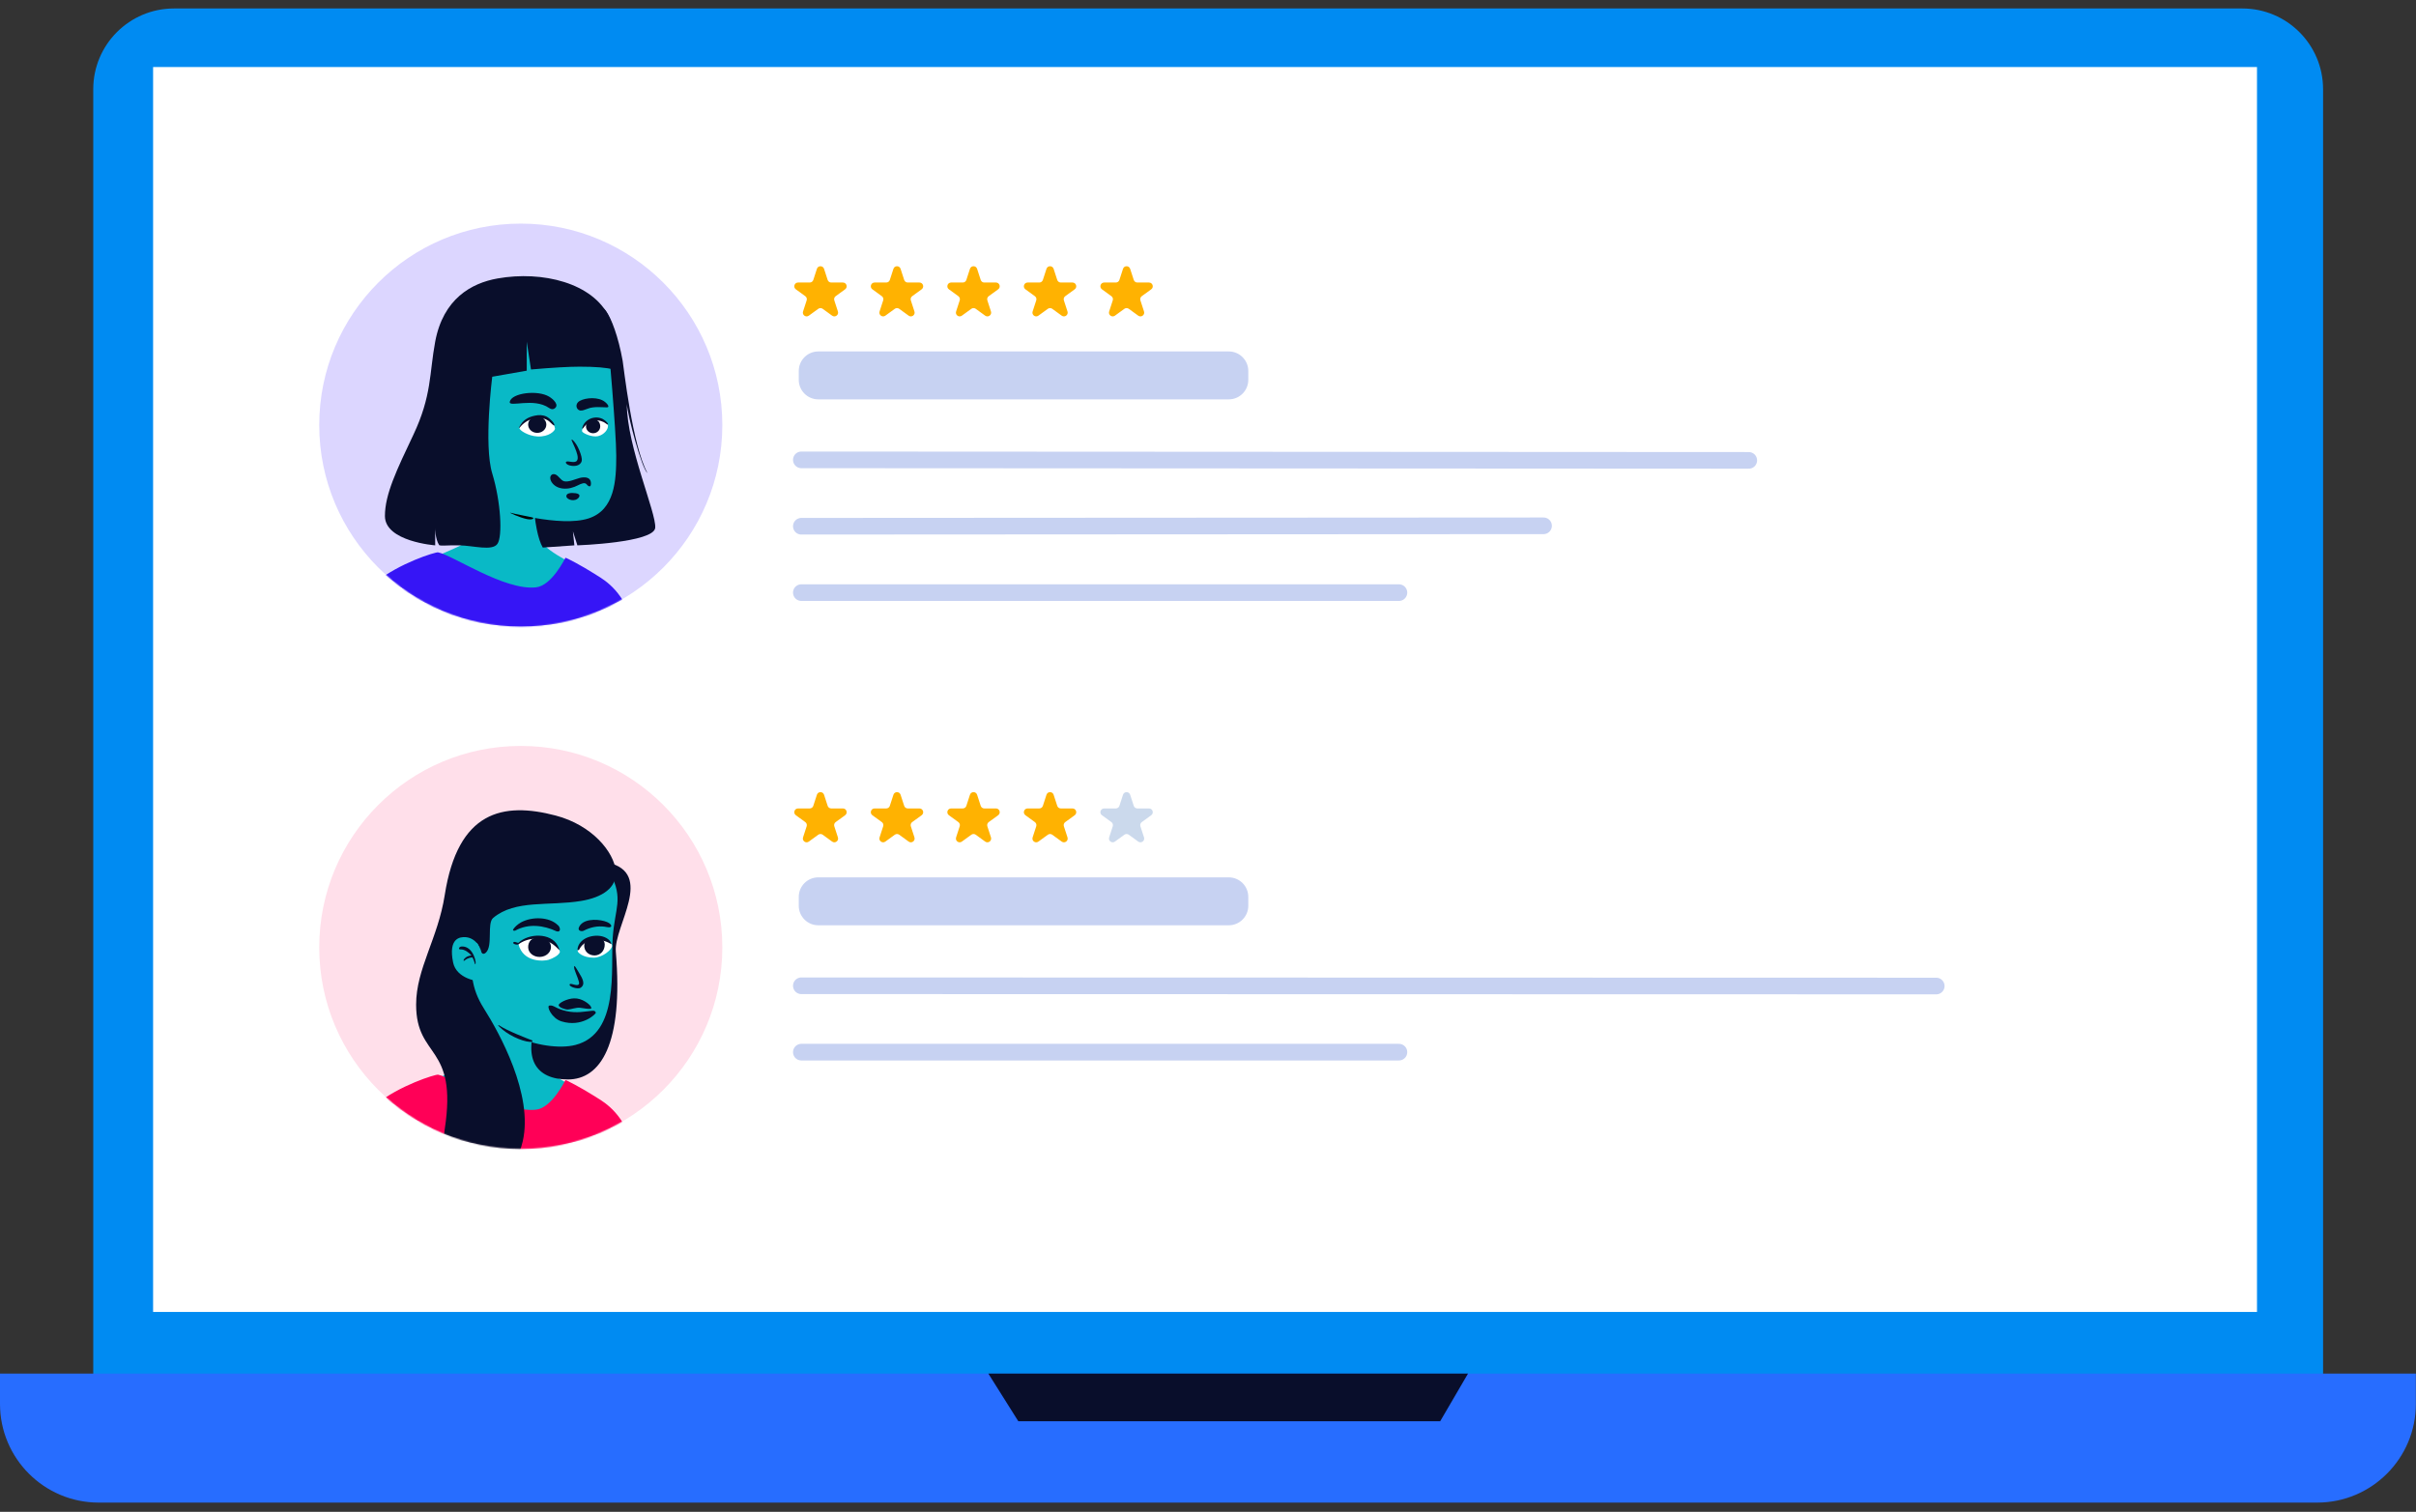
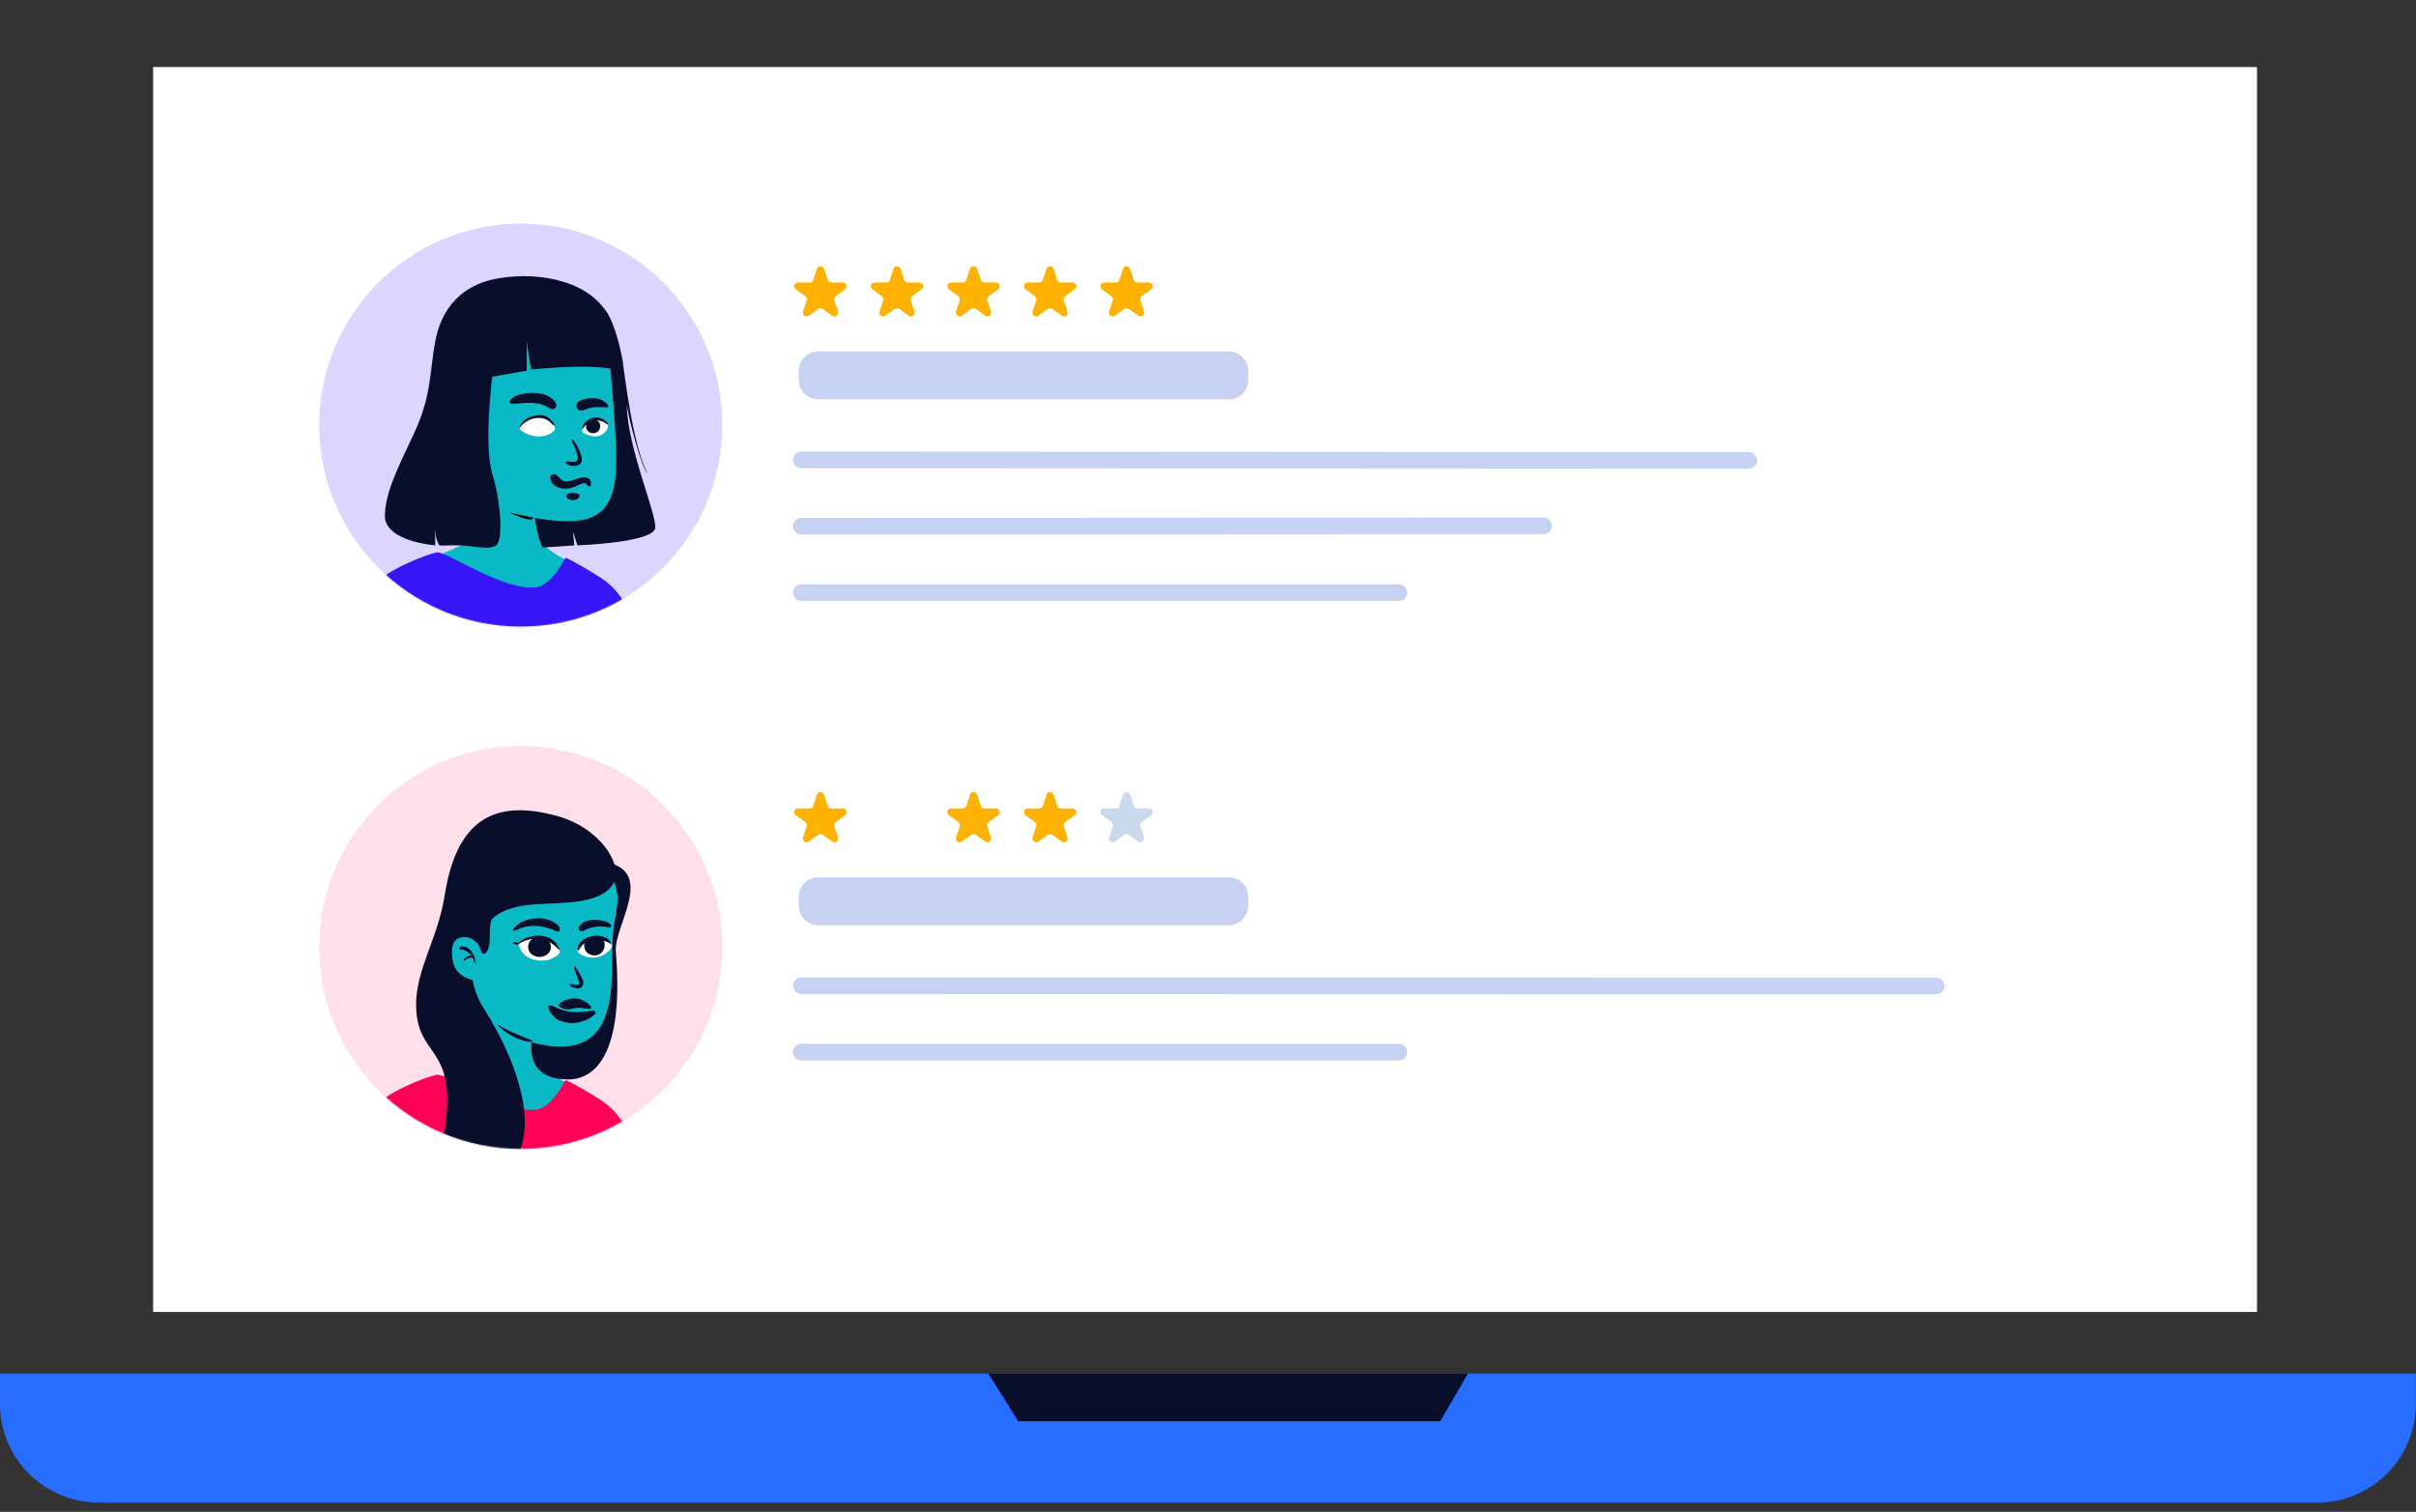
<svg xmlns="http://www.w3.org/2000/svg" xmlns:ns2="http://design.blush" xmlns:xlink="http://www.w3.org/1999/xlink" viewBox="0 -7.634 2178 1363.269" overflow="visible" width="2178px" height="1363.269px">
  <rect x="0" y="-7.634" width="2178" height="1363.269" fill="#333333" stroke="none" />
  <defs>
    <path d="M363.685,181.685 C363.685,81.345 282.34,0 182,0 C81.66,0 0.315,81.345 0.315,181.685 C0.315,282.02 81.66,363.365 182,363.365 C282.34,363.365 363.685,282.02 363.685,181.685" id="screenlaptop-1-path-1" />
    <path d="M363.685,181.685 C363.685,81.345 282.34,0 182,0 C81.66,0 0.315,81.345 0.315,181.685 C0.315,282.02 81.66,363.365 182,363.365 C282.34,363.365 363.685,282.02 363.685,181.685" id="screenlaptop-1-path-3" />
  </defs>
  <g id="Screen/Laptop 1" stroke="none" stroke-width="1" fill="none" fill-rule="evenodd">
    <g id="Group">
-       <path d="M2021.399,1329.31 L156.899,1329.31 C116.669,1329.31 84.059,1296.705 84.059,1256.475 L84.059,72.835 C84.059,32.61 116.669,-2.27373675e-13 156.899,-2.27373675e-13 L2021.399,-2.27373675e-13 C2061.63,-2.27373675e-13 2094.235,32.61 2094.235,72.835 L2094.235,1256.475 C2094.235,1296.705 2061.63,1329.31 2021.399,1329.31" id="Fill-1" fill="#008BF2" />
      <path d="M2088.885,1347.308 L88.985,1347.308 C39.84,1347.308 0,1307.463 0,1258.318 L0,1230.993 L2177.875,1230.993 L2177.875,1258.318 C2177.875,1307.463 2138.03,1347.308 2088.885,1347.308" id="Fill-4" fill="#276DFF" />
      <polygon id="Fill-7" fill="#FFF" points="138.018 1175.397 2034.658 1175.397 2034.658 52.812 138.018 52.812" />
      <polygon id="Fill-9" fill="#090E2B" points="890.987 1230.995 918.012 1273.985 1298.292 1273.985 1323.392 1230.995" />
      <g id="Group-3" transform="translate(287.478, 665.003)">
        <g id="Face">
          <mask id="screenlaptop-1-mask-2" fill="#fff">
            <use xlink:href="#screenlaptop-1-path-1" />
          </mask>
          <use id="Mask" fill="#FFDFEA" xlink:href="#screenlaptop-1-path-1" />
          <g id="Character-2" mask="url(#screenlaptop-1-mask-2)">
            <g transform="translate(-13, 9.422)">
              <path d="M213.972,222.517 C213.972,222.517 207.254,264.695 213.763,277.265 C218.946,287.274 249.524,300.963 249.524,300.963 L255,330.345 L141.469,342 C128.332,339.086 80.777,326.899 95.957,307.852 C111.135,288.804 143.291,283.552 148.518,275.109 C158.554,258.901 160.388,225.951 160.111,213.505 C160.111,210.414 213.972,222.517 213.972,222.517" id="neck" fill="#09B9C6" ns2:color="Skin-500" />
              <g id="t-shirt" stroke-width="1" fill="none" transform="translate(31, 287)">
                <path d="M89.447,0.014 C102.869,2.672 149.236,34.654 177.686,31.578 C192.066,30.024 203.82,5.464 204.271,4.915 C204.576,4.545 218.843,11.984 231.056,19.732 L231.058,19.703 L231.058,19.703 C231.135,19.765 231.222,19.831 231.319,19.9 C231.864,20.246 232.403,20.593 232.936,20.939 C239.6,25.036 258.9,36.441 265.398,68.026 C268.035,80.84 285.083,128.8 300.139,167.597 C288.336,185.7 275.393,186.243 241.165,186.259 L237.928,186.26 L237.928,186.26 C229.858,186.26 155.328,189.846 72.663,186.26 C38.206,184.765 8.733,183.265 1.25,158 C-2.845,144.174 13.291,83.313 12.177,74.885 C8.858,49.782 26.866,32.342 33.135,27.154 C54.079,9.822 87.215,-0.427 89.447,0.014 Z" id="T-Shirt" fill="#FF0057" />
                <path d="M255.645,102.609 C258.036,112.137 258.064,120.172 257.606,129.952 C256.453,147.26 253.874,145.961 249.783,166.732 C247.699,177.309 246.535,183.736 245.869,185.399 C244.965,187.656 245.235,181.318 247.754,166.371 C250.268,149.368 252.893,151.272 254.511,134.293 C256.129,117.314 255.562,114.941 252.824,102.384 C250.341,91.325 246.464,81.487 243.141,70.62 C242.95,69.105 239.105,59.611 241.053,61.018 C245.587,74.896 251.991,88.453 255.645,102.609 Z" id="Fill-15" fill="#090E2B" />
                <path d="M96.84,74.285 C93.757,101.612 89.168,128.761 83.161,155.596 C82.265,157.756 75.42,187.256 75.116,182.06 C75.077,181.382 75.213,180.032 75.354,179.363 C80.659,154.144 86.155,126.484 90.703,101.126 C90.704,101.126 95.411,74.091 95.411,74.091 C95.538,73.222 96.956,73.36 96.84,74.285" id="Fill-17" fill="#090E2B" />
              </g>
              <g id="Head" stroke-width="1" fill="none" transform="translate(43, 0)">
                <path d="M172.75,123.673 C181.558,108.745 199.107,88.693 230.141,95.644 C273.229,105.294 235.764,153.087 237.681,176.044 C244.69,259.99 223.692,291.326 194.463,291.326 C165.634,291.326 152.717,272.532 167.858,235.389 C181.469,202 156.532,151.162 172.75,123.673 Z" id="Fill-1" fill="#090E2B" />
                <path d="M234.849,163.885 C232.943,191.56 241.123,249.878 201.297,260.203 C173.368,267.444 110.311,248.58 103.277,201.478 C102.046,193.239 88.811,143.438 121.794,114.66 C150.373,89.724 226.222,92.347 232.718,105.216 C244.807,129.164 236.755,136.211 234.849,163.885 Z" id="Fill-4" fill="#09B9C6" ns2:color="Skin-500" />
                <path d="M237.603,103.222 C239.026,118.482 225.33,127.183 206.488,130.336 C177.593,135.173 147.011,128.954 127.124,145.642 C121.29,150.538 127.073,170.704 120.575,176.921 C116.315,180.996 114.367,172.243 114.148,171.477 C112.28,164.953 110.267,170.611 107.622,169.29 C106.838,193.825 106.838,208.485 118.756,227.335 C132.788,249.527 163.407,304.845 153.793,347 C141.472,401.029 71.58,413.225 83.428,336.191 C95.277,259.156 57.659,273.147 57.656,223.784 C57.653,191.522 77.352,164.16 83.428,125.164 C95.277,49.132 135.975,40.854 183.415,53.338 C216.713,62.1 236.048,86.544 237.603,103.222 Z" id="Fill-6" fill="#090E2B" />
                <path d="M102.272,163.023 C97.317,162.654 86.475,163.725 90.993,185.836 C93.956,200.338 113.042,203.391 117.063,202.617 C124.257,201.23 117.611,190.122 117.063,179.804 C116.691,172.831 111.458,163.708 102.272,163.023 Z" id="Fill-9" fill="#09B9C6" ns2:color="Skin-500" />
                <path d="M162.122,256.021 C162.376,256.117 162.793,257.296 162.526,257.347 C157.131,258.396 143.458,253.166 135.058,245.948 C134.075,245.103 130.395,241.885 132.088,242.314 C139.611,247.511 159.614,255.084 162.122,256.021 Z" id="Fill-11" fill="#090E2B" />
                <path d="M98.762,171.417 C96.176,171.552 95.218,174.234 97.795,174.073 C101.176,173.862 105.496,176.989 107.501,179.538 C105.064,179.831 103.059,180.422 101.2,182.433 C100.075,183.65 100.18,185.063 101.444,183.998 C104.542,181.389 107.6,181.295 108.504,181.35 C108.65,181.47 110.457,185.655 110.74,187.431 C112.753,187.968 109.601,170.854 98.762,171.417" id="Fill-13" fill="#090E2B" />
              </g>
              <g id="Face" stroke-width="1" fill="none" transform="translate(164, 133)">
                <g id="eye1" transform="translate(24, 13)">
                  <path d="M4.878,23.137 C4.878,23.137 13.008,15.102 26.83,17.601 C38.077,19.635 42.299,28.808 42.269,30.319 C41.502,33.381 35.915,36.173 32.065,37.426 C28.214,38.68 8.966,40.265 4.878,23.137" id="white" fill="#FFF" />
                  <path d="M34.231,25.694 C34.362,30.595 29.863,34.692 24.183,34.843 C18.503,34.995 13.793,31.144 13.662,26.243 C13.531,21.341 16.532,17.053 23.71,17.093 C29.391,17.125 34.1,20.792 34.231,25.694" id="Fill-3" fill="#090E2B" />
                  <path d="M1.25,21.244 C2.467,21.318 3.783,22.132 4.934,22.119 L4.821,22.184 C14.067,13.239 33.996,13.041 40.095,24.359 C40.66,25.408 41.815,27.677 41.735,28.568 C41.714,28.799 41.188,28.174 41.029,28.006 C39.039,25.885 36.571,23.659 34.068,22.217 C25.296,17.158 14.23,16.997 5.367,23.123 C3.872,24.901 -2.447,22.395 1.25,21.244" id="Fill-5" fill="#090E2B" />
                  <path d="M39.372,11.783 C27.531,6.245 13.935,4.53 2.046,11.071 C1.306,11.443 -0.269,11.158 0.039,10.387 C0.809,8.46 4.128,5.384 7.141,3.728 C17.015,-1.697 32.588,-1.435 40.293,6.059 C42.59,7.649 43.643,12.847 39.372,11.783" id="Fill-14" fill="#090E2B" />
                </g>
                <g id="eye2" transform="translate(82.118, 14.377)">
                  <path d="M0.207,28.366 C0.207,29.17 4.546,34.157 14.57,34.14 C22.295,34.127 30.827,27.151 31.128,23.75 C31.429,20.348 25.173,16.548 18.142,16.041 C8.308,15.333 0.203,22.997 0.207,28.366" id="white" fill="#FFF" />
                  <path d="M24.571,22.205 C24.574,28.242 20.315,31.993 15.672,32.117 C11.029,32.241 6.951,29.373 6.204,24.789 C5.233,18.827 10.659,15.83 15.301,15.706 C19.944,15.582 24.569,17.56 24.571,22.205" id="Fill-10" fill="#090E2B" />
                  <path d="M0.02,26.427 C1.252,15.475 17.401,11.529 25.976,16.374 C28.249,17.659 29.807,19.13 30.617,21.759 C30.675,21.952 30.414,21.912 29.882,21.601 C28.376,20.722 27.216,20.125 25.504,19.524 C16.826,16.477 6.038,17.862 1.474,26.942 C1.09,27.724 -0.174,27.27 0.02,26.427" id="Fill-12" fill="#090E2B" />
                  <path d="M1.314,6.8 C4.452,-0.81 16.625,-0.917 24.067,1.132 C25.933,1.647 27.502,2.296 28.556,2.996 C30.497,4.284 31.611,6.593 28.517,6.762 C27.41,6.822 25.651,6.359 24.571,6.209 C18.202,5.324 11.763,6.671 6.007,9.61 C3.793,11.014 -0.109,9.876 1.314,6.8" id="Fill-17" fill="#090E2B" />
                </g>
                <path d="M79.516,56.047 C79.905,56.047 82.488,60.47 83.436,62.022 C86.454,66.968 89.781,72.505 84.87,75.688 C82.491,77.231 75.012,74.841 75.012,73.025 C75.012,70.263 81.838,75.119 83.444,72.315 C84.386,70.887 80.859,63.644 79.516,59.349 C78.767,56.952 79.128,56.047 79.516,56.047 Z" id="nose" fill="#090E2B" />
                <g id="lips" transform="translate(55.983, 85.183)" fill="#090E2B">
                  <path d="M22.991,0.011 C30.367,-0.273 36.702,5.203 37.877,6.95 C39.051,8.698 38.552,9.323 37.942,9.411 C35.546,9.759 32.719,9.038 28.561,8.514 C25.033,8.068 20.214,10.011 17.478,10.084 C14.744,10.157 9.088,8.012 9.174,6.094 C9.26,4.176 16.562,0.258 22.991,0.011 Z" id="Fill-21" />
                  <path d="M16.056,11.485 C25.376,13.627 33.711,11.675 35.807,11.619 C37.903,11.564 42.23,10.034 42.644,12.991 C42.794,14.07 30.137,26.51 11.693,20.759 C2.756,17.972 -2.012,6.94 0.811,6.513 C5.059,5.869 5.831,9.134 16.056,11.485 Z" id="Fill-23" />
                </g>
              </g>
              <g id="Face-Add-On" stroke-width="1" fill="none" transform="translate(161, 183)" fill-opacity="0" />
              <g id="Glass" stroke-width="1" fill="none" transform="translate(164, 138)" fill-opacity="0" />
            </g>
          </g>
        </g>
        <path d="M455.392,44.009 L458.647,54.029 C459.103,55.419 460.397,56.369 461.863,56.369 L472.397,56.369 C475.678,56.369 477.038,60.559 474.387,62.484 L465.868,68.679 C464.678,69.534 464.183,71.064 464.637,72.454 L467.892,82.474 C468.908,85.589 465.337,88.184 462.688,86.254 L454.163,80.064 C452.983,79.204 451.373,79.204 450.188,80.064 L441.668,86.254 C439.017,88.184 435.447,85.589 436.462,82.474 L439.717,72.454 C440.173,71.064 439.673,69.534 438.488,68.679 L429.967,62.484 C427.312,60.559 428.678,56.369 431.957,56.369 L442.488,56.369 C443.952,56.369 445.252,55.419 445.707,54.029 L448.957,44.009 C449.973,40.894 454.382,40.894 455.392,44.009" id="Fill-70" fill="#FFB201" />
-         <path d="M524.382,44.009 L527.637,54.029 C528.087,55.419 529.387,56.369 530.852,56.369 L541.387,56.369 C544.662,56.369 546.027,60.559 543.372,62.484 L534.852,68.679 C533.667,69.534 533.172,71.064 533.627,72.454 L536.882,82.474 C537.892,85.589 534.327,88.184 531.672,86.254 L523.152,80.064 C521.967,79.204 520.362,79.204 519.177,80.064 L510.652,86.254 C508.002,88.184 504.437,85.589 505.447,82.474 L508.702,72.454 C509.157,71.064 508.662,69.534 507.477,68.679 L498.952,62.484 C496.302,60.559 497.667,56.369 500.942,56.369 L511.472,56.369 C512.942,56.369 514.242,55.419 514.692,54.029 L517.947,44.009 C518.962,40.894 523.367,40.894 524.382,44.009" id="Fill-72" fill="#FFB201" />
        <path d="M593.369,44.009 L596.624,54.029 C597.073,55.419 598.374,56.369 599.838,56.369 L610.374,56.369 C613.649,56.369 615.014,60.559 612.364,62.484 L603.838,68.679 C602.654,69.534 602.159,71.064 602.614,72.454 L605.869,82.474 C606.879,85.589 603.313,88.184 600.659,86.254 L592.139,80.064 C590.953,79.204 589.348,79.204 588.163,80.064 L579.639,86.254 C576.989,88.184 573.423,85.589 574.433,82.474 L577.688,72.454 C578.144,71.064 577.649,69.534 576.463,68.679 L567.938,62.484 C565.288,60.559 566.654,56.369 569.928,56.369 L580.458,56.369 C581.928,56.369 583.229,55.419 583.678,54.029 L586.933,44.009 C587.948,40.894 592.354,40.894 593.369,44.009" id="Fill-74" fill="#FFB201" />
        <path d="M662.356,44.009 L665.611,54.029 C666.061,55.419 667.361,56.369 668.826,56.369 L679.361,56.369 C682.635,56.369 684,60.559 681.351,62.484 L672.826,68.679 C671.64,69.534 671.145,71.064 671.601,72.454 L674.856,82.474 C675.865,85.589 672.301,88.184 669.645,86.254 L661.125,80.064 C659.941,79.204 658.336,79.204 657.15,80.064 L648.625,86.254 C645.976,88.184 642.41,85.589 643.42,82.474 L646.681,72.454 C647.13,71.064 646.635,69.534 645.451,68.679 L636.931,62.484 C634.275,60.559 635.64,56.369 638.915,56.369 L649.451,56.369 C650.915,56.369 652.216,55.419 652.665,54.029 L655.92,44.009 C656.936,40.894 661.341,40.894 662.356,44.009" id="Fill-76" fill="#FFB201" />
        <path d="M731.34,44.009 L734.595,54.029 C735.05,55.419 736.35,56.369 737.815,56.369 L748.345,56.369 C751.625,56.369 752.985,60.559 750.335,62.484 L741.815,68.679 C740.625,69.534 740.135,71.064 740.585,72.454 L743.84,82.474 C744.85,85.589 741.285,88.184 738.635,86.254 L730.115,80.064 C728.93,79.204 727.32,79.204 726.135,80.064 L717.615,86.254 C714.965,88.184 711.4,85.589 712.41,82.474 L715.665,72.454 C716.115,71.064 715.62,69.534 714.435,68.679 L705.915,62.484 C703.265,60.559 704.625,56.369 707.905,56.369 L718.435,56.369 C719.9,56.369 721.2,55.419 721.655,54.029 L724.91,44.009 C725.92,40.894 730.33,40.894 731.34,44.009" id="Fill-78" fill="#CBD9EC" />
        <path d="M820.231,161.724 L450.221,161.724 C440.486,161.724 432.596,153.834 432.596,144.099 L432.596,136.129 C432.596,126.399 440.486,118.504 450.221,118.504 L820.231,118.504 C829.961,118.504 837.851,126.399 837.851,136.129 L837.851,144.099 C837.851,153.834 829.961,161.724 820.231,161.724" id="Fill-80" fill="#C7D2F2" fill-rule="nonzero" />
        <line x1="434.921" y1="216.27" x2="1458.019" y2="216.5" id="Stroke-85" stroke="#C7D2F2" stroke-width="15" stroke-linecap="round" stroke-linejoin="round" />
        <line x1="434.921" y1="276.128" x2="973.64" y2="276.128" id="Stroke-86" stroke="#C7D2F2" stroke-width="15" stroke-linecap="round" stroke-linejoin="round" />
      </g>
      <g id="Group-2-Copy" transform="translate(287.478, 194.002)">
        <g id="Face-Copy">
          <mask id="screenlaptop-1-mask-4" fill="#fff">
            <use xlink:href="#screenlaptop-1-path-3" />
          </mask>
          <use id="Mask" fill="#DCD6FF" xlink:href="#screenlaptop-1-path-3" />
          <g id="Character-1" mask="url(#screenlaptop-1-mask-4)">
            <g transform="translate(-13, 9.422)">
              <path d="M213.972,222.517 C213.972,222.517 207.254,264.695 213.763,277.265 C218.946,287.274 249.524,300.963 249.524,300.963 L255,330.345 L141.469,342 C128.332,339.086 80.777,326.899 95.957,307.852 C111.135,288.804 143.291,283.552 148.518,275.109 C158.554,258.901 160.388,225.951 160.111,213.505 C160.111,210.414 213.972,222.517 213.972,222.517" id="neck" fill="#09B9C6" ns2:color="Skin-500" />
              <g id="t-shirt" stroke-width="1" fill="none" transform="translate(31, 287)">
                <path d="M89.447,0.014 C102.869,2.672 149.236,34.654 177.686,31.578 C192.066,30.024 203.82,5.464 204.271,4.915 C204.576,4.545 218.843,11.984 231.056,19.732 L231.058,19.703 L231.058,19.703 C231.135,19.765 231.222,19.831 231.319,19.9 C231.864,20.246 232.403,20.593 232.936,20.939 C239.6,25.036 258.9,36.441 265.398,68.026 C268.035,80.84 285.083,128.8 300.139,167.597 C288.336,185.7 275.393,186.243 241.165,186.259 L237.928,186.26 L237.928,186.26 C229.858,186.26 155.328,189.846 72.663,186.26 C38.206,184.765 8.733,183.265 1.25,158 C-2.845,144.174 13.291,83.313 12.177,74.885 C8.858,49.782 26.866,32.342 33.135,27.154 C54.079,9.822 87.215,-0.427 89.447,0.014 Z" id="T-Shirt" fill="#3615F6" />
                <path d="M255.645,102.609 C258.036,112.137 258.064,120.172 257.606,129.952 C256.453,147.26 253.874,145.961 249.783,166.732 C247.699,177.309 246.535,183.736 245.869,185.399 C244.965,187.656 245.235,181.318 247.754,166.371 C250.268,149.368 252.893,151.272 254.511,134.293 C256.129,117.314 255.562,114.941 252.824,102.384 C250.341,91.325 246.464,81.487 243.141,70.62 C242.95,69.105 239.105,59.611 241.053,61.018 C245.587,74.896 251.991,88.453 255.645,102.609 Z" id="Fill-15" fill="#090E2B" />
-                 <path d="M96.84,74.285 C93.757,101.612 89.168,128.761 83.161,155.596 C82.265,157.756 75.42,187.256 75.116,182.06 C75.077,181.382 75.213,180.032 75.354,179.363 C80.659,154.144 86.155,126.484 90.703,101.126 C90.704,101.126 95.411,74.091 95.411,74.091 C95.538,73.222 96.956,73.36 96.84,74.285" id="Fill-17" fill="#090E2B" />
              </g>
              <g id="Head" stroke-width="1" fill="none" transform="translate(43, 0)">
-                 <path d="M200.313,280.704 L199.009,268.099 L203.029,280.704 C203.029,280.704 272.077,278.295 273.195,264.879 C274.313,251.463 247.61,191.46 247.61,153.287 C248.277,163.305 260.892,211.304 266.217,215.522 C252.515,190.831 244.791,119.649 243.842,114.317 C239.918,92.284 233.705,76.151 228.771,69.261 C221.013,58.43 179.373,51.019 166.38,75.65 C152.876,101.248 170.533,133.908 166.38,166.605 C159.371,221.77 163.299,268.099 171.83,282.696 L200.313,280.704 Z" id="Fill-1" fill="#090E2B" />
+                 <path d="M200.313,280.704 L199.009,268.099 L203.029,280.704 C203.029,280.704 272.077,278.295 273.195,264.879 C274.313,251.463 247.61,191.46 247.61,153.287 C248.277,163.305 260.892,211.304 266.217,215.522 C252.515,190.831 244.791,119.649 243.842,114.317 C239.918,92.284 233.705,76.151 228.771,69.261 C221.013,58.43 179.373,51.019 166.38,75.65 C152.876,101.248 170.533,133.908 166.38,166.605 C159.371,221.77 163.299,268.099 171.83,282.696 Z" id="Fill-1" fill="#090E2B" />
                <path d="M230.839,97.634 C230.839,97.634 238.064,177.581 238.064,199.942 C238.064,222.302 236.737,248.75 213.108,256.411 C187.832,264.607 137.356,250.177 126.146,246.94 C77.923,233.019 108.025,135.024 114.733,102.602 C121.441,70.179 230.839,97.634 230.839,97.634" id="Fill-3" fill="#09B9C6" ns2:color="Skin-500" />
                <path d="M126.268,128.655 C126.268,128.655 118.442,190.145 126.268,215.859 C134.094,241.574 135.676,272.547 130.972,279.335 C126.268,286.123 109.348,280.91 96.595,280.704 C84.506,280.509 80.575,281.415 78.43,280.509 C74.761,274.866 74.839,265.051 74.839,265.051 L74.839,280.704 C74.839,280.704 29.529,277.334 29.529,254.271 C29.529,234.633 40.173,212.675 55.157,181.027 C71.865,145.74 69.494,125.704 74.839,97.052 C82.059,58.349 107.503,44.241 130.972,40.06 C171.648,32.813 217.216,44.22 231.733,74.988 C243.239,99.372 235.51,122.118 235.51,122.118 C229.486,120.428 219.351,119.583 205.107,119.583 C195.289,119.583 180.654,120.428 161.201,122.118 L157.369,97.052 L157.369,123.189 L126.268,128.655 Z" id="Fill-5" fill="#090E2B" />
                <path d="M142.657,251.288 C149.066,252.941 154.448,253.791 160.416,255.081 C161.268,255.266 162.769,255.553 162.969,255.719 C164.185,256.73 161.968,257.854 157.5,256.991 C150.957,255.726 140.488,250.728 142.657,251.288" id="Fill-8" fill="#000" />
              </g>
              <g id="Face" stroke-width="1" fill="none" transform="translate(164, 133)">
                <g id="eye1" transform="translate(21.027, 10.214)">
                  <path d="M0.049,7.966 C1.825,-0.017 25.198,-2.815 35.483,3.366 C39.039,5.479 45.643,11.284 39.796,14.444 C38.252,15.116 36.752,14.427 35.483,13.608 C21.465,3.866 -1.189,13.53 0.049,7.966 Z" id="Fill-1" fill="#090E2B" />
                  <path d="M19.011,22.397 C13.723,23.897 9.19,28.147 8.769,31.669 C8.514,33.797 16.864,38.906 24.917,39.303 C35.511,39.824 40.851,34.085 40.832,32.251 C40.119,26.701 33.728,18.223 19.011,22.397 Z" id="Fill-6" fill="#FFF" />
                  <path d="M35.398,25.555 C27.255,19.401 14.643,23.411 8.769,31.669 C8.432,32.097 8.529,31.02 8.763,30.529 C11.597,24.582 16.71,21.775 22.638,20.551 C26.205,19.814 29.531,19.754 33.01,21.312 C34.355,21.913 36.731,23.745 38.567,25.817 C39.999,27.432 41.205,30.201 39.548,29.222 C38.251,28.455 36.478,26.372 35.398,25.555 Z" id="Fill-8" fill="#090E2B" />
-                   <path d="M24.814,36.062 C29.341,36.062 33.011,32.714 33.011,28.583 C33.011,24.453 29.341,21.104 24.814,21.104 C20.287,21.104 16.617,24.453 16.617,28.583 C16.617,32.714 20.287,36.062 24.814,36.062 Z" id="Fill-10" fill="#090E2B" />
                </g>
                <g id="eye2" transform="translate(81.203, 15)">
                  <path d="M23.256,1.861 C26.61,3.349 31.074,8.287 27.358,8.287 C23.641,8.287 15.59,7.233 10.193,9.46 C8.308,9.942 6.878,10.864 4.985,11.089 C0.677,11.928 -1.664,6.768 1.382,3.649 C4.823,0.125 16.44,-1.546 23.256,1.861 Z" id="Fill-4" fill="#090E2B" />
                  <path d="M19.455,34.234 C24.826,32.985 28.843,28.115 28.389,24.476 C27.503,19.654 18.218,16.575 13.017,19.208 C7.866,21.815 4.643,27.64 5.059,29.94 C5.66,31.532 13.966,35.511 19.455,34.234 Z" id="Fill-12" fill="#FFF" />
                  <path d="M15.011,31.606 C18.549,31.606 21.417,28.852 21.417,25.456 C21.417,22.059 19.396,18.849 15.011,19.306 C11.492,19.672 8.604,22.059 8.604,25.456 C8.604,28.852 11.473,31.606 15.011,31.606 Z" id="Fill-14" fill="#090E2B" />
                  <path d="M5.251,26.638 C7.28,19.064 16.441,15.169 23.686,18.755 C24.706,19.287 26.362,20.481 27.602,21.923 C28.743,23.253 28.594,23.95 28.128,23.812 C27.356,23.582 25.723,22.117 24.396,21.487 C17.686,18.304 10.705,20.09 5.594,27.559 C5.343,27.946 5.105,27.075 5.251,26.638" id="Fill-22" fill="#090E2B" />
                </g>
                <path d="M85.988,71.339 C85.013,76.258 78.969,76.736 75.032,75.621 C71.833,74.715 71.003,72.851 72.085,72.254 C73.849,71.28 79.5,73.989 81.586,71.403 C85.306,66.791 73.891,49.835 77.518,52.559 C82.31,56.16 86.639,68.056 85.988,71.339 Z" id="nose" fill="#090E2B" />
                <g id="lips" transform="translate(57.561, 83.472)" fill="#090E2B">
                  <path d="M24.631,10.235 C21.196,11.952 16.308,13.723 10.679,12.918 C5.051,12.114 2.018,8.819 0.786,6.403 C-1.323,2.271 1.131,-0.834 4.348,0.2 C7.563,1.235 9.407,5.686 12.565,6.459 C16.442,7.408 22.845,4.436 26.502,3.478 C30.336,2.473 36.697,2.099 36.697,8.527 C36.697,12.125 34.56,11.395 32.848,9.257 C31.137,7.119 28.066,8.517 24.631,10.235 Z" id="Fill-18" />
                  <path d="M22.897,17.226 C18.476,16.589 14.294,17.147 14.534,20.093 C14.773,23.04 22.376,25.557 25.764,21.049 C26.482,20.094 27.317,17.863 22.897,17.226 Z" id="Fill-20" />
                </g>
              </g>
              <g id="Face-Add-On" stroke-width="1" fill="none" transform="translate(161, 183)" fill-opacity="0" />
              <g id="Glass" stroke-width="1" fill="none" transform="translate(164, 138)" fill-opacity="0" />
            </g>
          </g>
        </g>
        <path d="M455.392,40.773 L458.647,50.794 C459.103,52.184 460.397,53.129 461.863,53.129 L472.397,53.129 C475.678,53.129 477.038,57.324 474.387,59.248 L465.868,65.444 C464.678,66.299 464.183,67.829 464.637,69.219 L467.892,79.239 C468.908,82.353 465.337,84.948 462.688,83.019 L454.163,76.829 C452.983,75.969 451.373,75.969 450.188,76.829 L441.668,83.019 C439.017,84.948 435.447,82.353 436.462,79.239 L439.717,69.219 C440.173,67.829 439.673,66.299 438.488,65.444 L429.967,59.248 C427.312,57.324 428.678,53.129 431.957,53.129 L442.488,53.129 C443.952,53.129 445.252,52.184 445.707,50.794 L448.957,40.773 C449.973,37.658 454.382,37.658 455.392,40.773" id="Fill-185" fill="#FFB201" />
        <path d="M524.382,40.773 L527.637,50.794 C528.087,52.184 529.387,53.129 530.852,53.129 L541.387,53.129 C544.662,53.129 546.027,57.324 543.372,59.248 L534.852,65.444 C533.667,66.299 533.172,67.829 533.627,69.219 L536.882,79.239 C537.892,82.353 534.327,84.948 531.672,83.019 L523.152,76.829 C521.967,75.969 520.362,75.969 519.177,76.829 L510.652,83.019 C508.002,84.948 504.437,82.353 505.447,79.239 L508.702,69.219 C509.157,67.829 508.662,66.299 507.477,65.444 L498.952,59.248 C496.302,57.324 497.667,53.129 500.942,53.129 L511.472,53.129 C512.942,53.129 514.242,52.184 514.692,50.794 L517.947,40.773 C518.962,37.658 523.367,37.658 524.382,40.773" id="Fill-187" fill="#FFB201" />
        <path d="M593.369,40.773 L596.624,50.794 C597.073,52.184 598.374,53.129 599.838,53.129 L610.374,53.129 C613.649,53.129 615.014,57.324 612.364,59.248 L603.838,65.444 C602.654,66.299 602.159,67.829 602.614,69.219 L605.869,79.239 C606.879,82.353 603.313,84.948 600.659,83.019 L592.139,76.829 C590.953,75.969 589.348,75.969 588.163,76.829 L579.639,83.019 C576.989,84.948 573.423,82.353 574.433,79.239 L577.688,69.219 C578.144,67.829 577.649,66.299 576.463,65.444 L567.938,59.248 C565.288,57.324 566.654,53.129 569.928,53.129 L580.458,53.129 C581.928,53.129 583.229,52.184 583.678,50.794 L586.933,40.773 C587.948,37.658 592.354,37.658 593.369,40.773" id="Fill-189" fill="#FFB201" />
        <path d="M662.356,40.773 L665.611,50.794 C666.061,52.184 667.361,53.129 668.826,53.129 L679.361,53.129 C682.635,53.129 684,57.324 681.351,59.248 L672.826,65.444 C671.64,66.299 671.145,67.829 671.601,69.219 L674.856,79.239 C675.865,82.353 672.301,84.948 669.645,83.019 L661.125,76.829 C659.941,75.969 658.336,75.969 657.15,76.829 L648.625,83.019 C645.976,84.948 642.41,82.353 643.42,79.239 L646.681,69.219 C647.13,67.829 646.635,66.299 645.451,65.444 L636.931,59.248 C634.275,57.324 635.64,53.129 638.915,53.129 L649.451,53.129 C650.915,53.129 652.216,52.184 652.665,50.794 L655.92,40.773 C656.936,37.658 661.341,37.658 662.356,40.773" id="Fill-191" fill="#FFB201" />
        <path d="M731.34,40.773 L734.595,50.794 C735.05,52.184 736.35,53.129 737.815,53.129 L748.345,53.129 C751.625,53.129 752.985,57.324 750.335,59.248 L741.815,65.444 C740.625,66.299 740.135,67.829 740.585,69.219 L743.84,79.239 C744.85,82.353 741.285,84.948 738.635,83.019 L730.115,76.829 C728.93,75.969 727.32,75.969 726.135,76.829 L717.615,83.019 C714.965,84.948 711.4,82.353 712.41,79.239 L715.665,69.219 C716.115,67.829 715.62,66.299 714.435,65.444 L705.915,59.248 C703.265,57.324 704.625,53.129 707.905,53.129 L718.435,53.129 C719.9,53.129 721.2,52.184 721.655,50.794 L724.91,40.773 C725.92,37.658 730.33,37.658 731.34,40.773" id="Fill-193" fill="#FFB201" />
        <path d="M820.231,158.488 L450.221,158.488 C440.486,158.488 432.596,150.599 432.596,140.863 L432.596,132.893 C432.596,123.163 440.486,115.269 450.221,115.269 L820.231,115.269 C829.961,115.269 837.851,123.163 837.851,132.893 L837.851,140.863 C837.851,150.599 829.961,158.488 820.231,158.488" id="Fill-195" fill="#C7D2F2" fill-rule="nonzero" />
        <line x1="434.921" y1="213.035" x2="1289.019" y2="213.5" id="Stroke-200" stroke="#C7D2F2" stroke-width="15" stroke-linecap="round" stroke-linejoin="round" />
        <line x1="434.921" y1="272.888" x2="1104.019" y2="272.5" id="Stroke-201" stroke="#C7D2F2" stroke-width="15" stroke-linecap="round" stroke-linejoin="round" />
        <line x1="434.921" y1="332.747" x2="973.64" y2="332.747" id="Stroke-202" stroke="#C7D2F2" stroke-width="15" stroke-linecap="round" stroke-linejoin="round" />
      </g>
    </g>
  </g>
</svg>